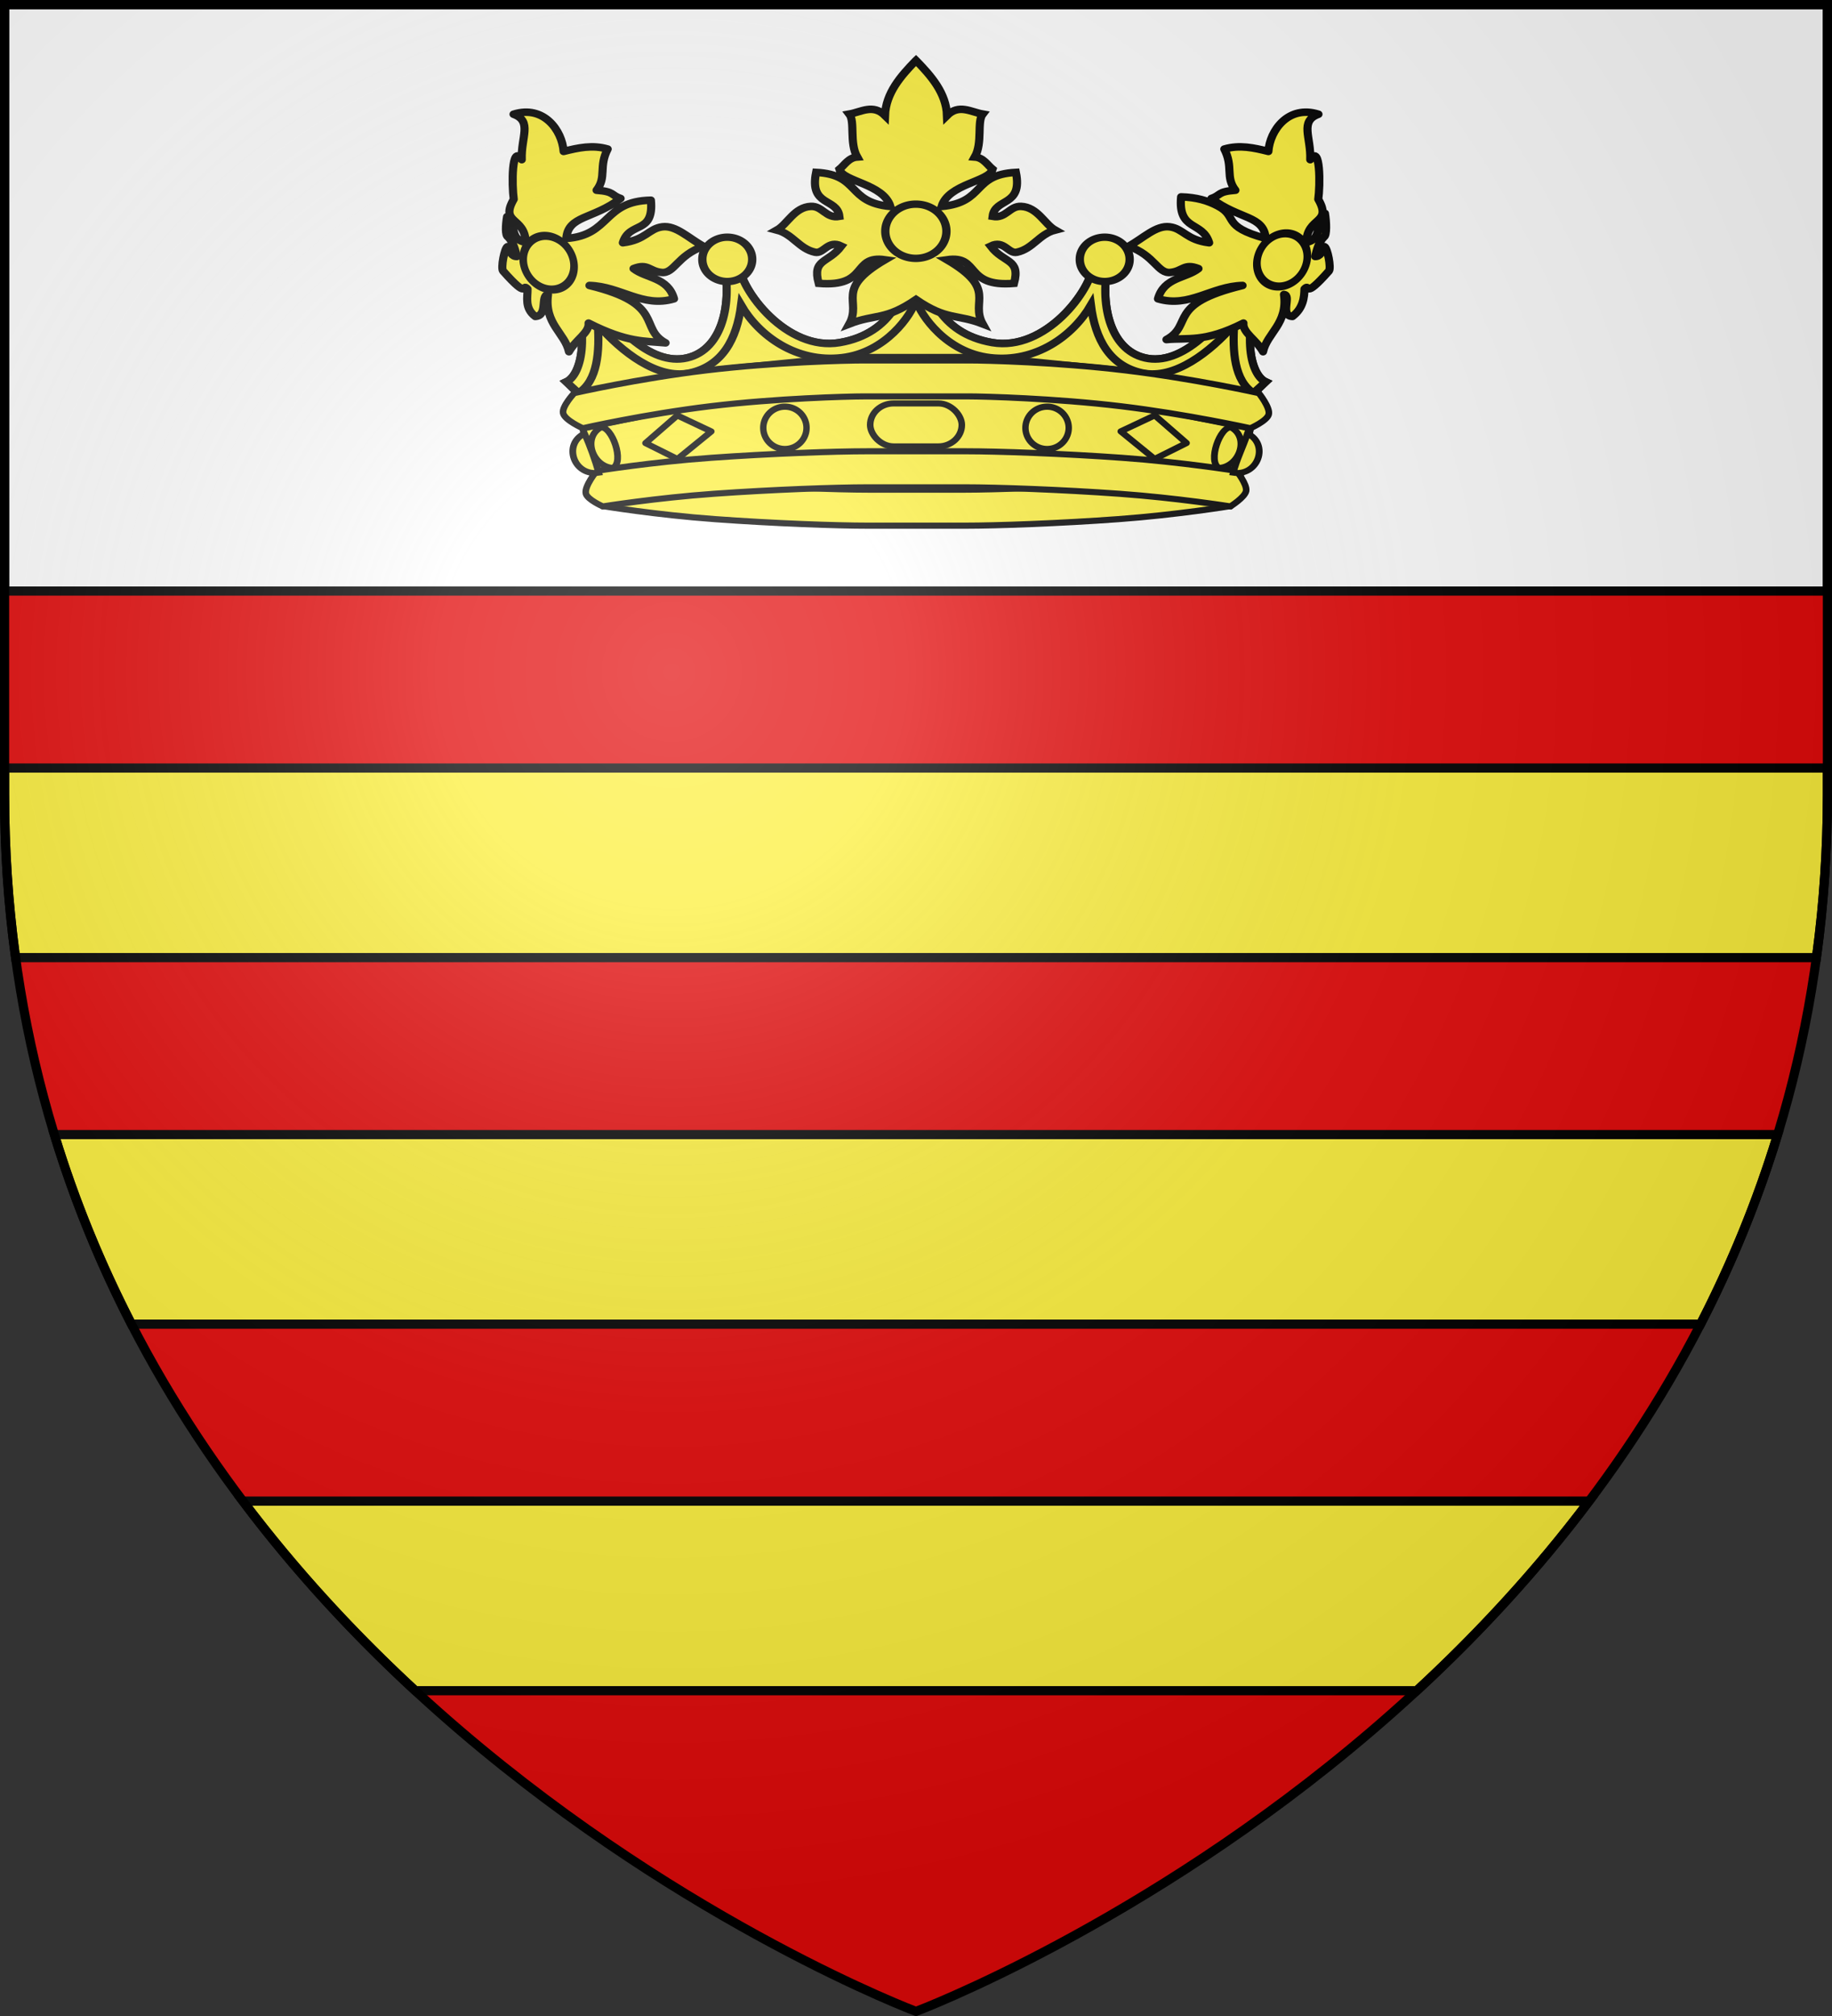
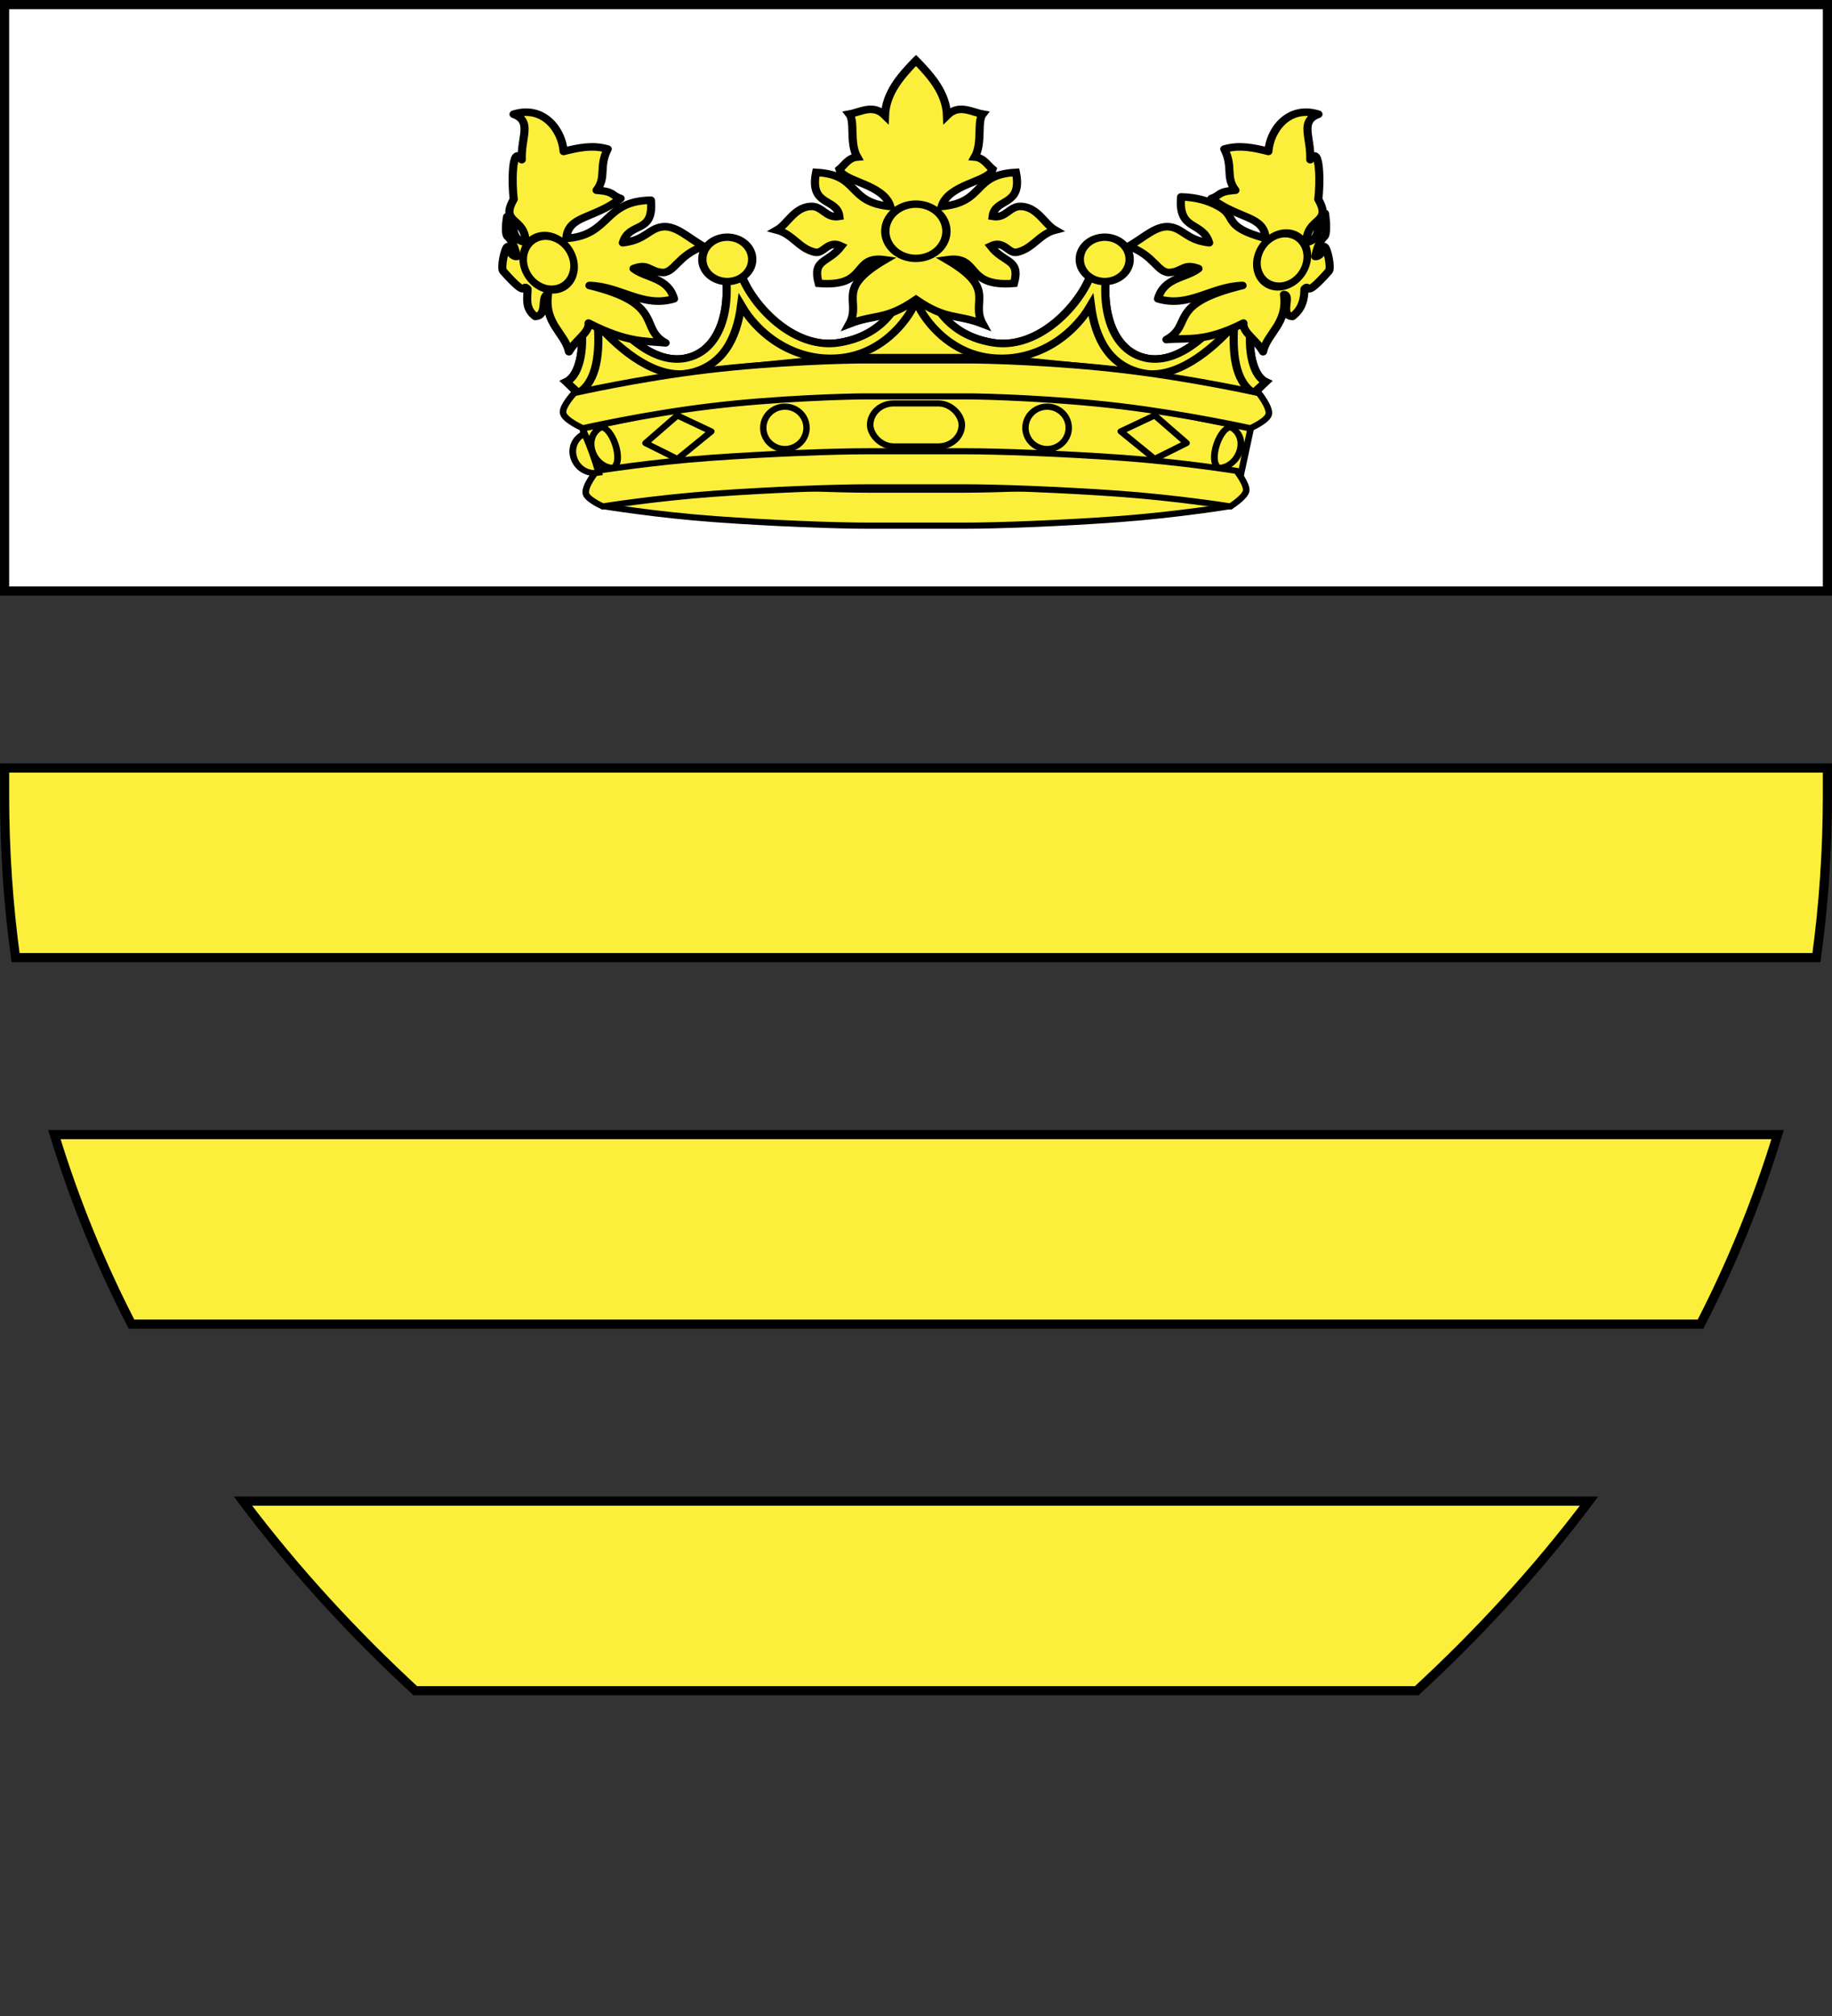
<svg xmlns="http://www.w3.org/2000/svg" xmlns:xlink="http://www.w3.org/1999/xlink" width="600" height="660" version="1.0">
  <rect width="100%" height="100%" fill="#333333" stroke="none" />
  <defs>
    <radialGradient id="b" cx="-80" cy="-80" r="405" gradientUnits="userSpaceOnUse">
      <stop offset="0" style="stop-color:#fff;stop-opacity:.31" />
      <stop offset=".19" style="stop-color:#fff;stop-opacity:.25" />
      <stop offset=".6" style="stop-color:#6b6b6b;stop-opacity:.125" />
      <stop offset="1" style="stop-color:#000;stop-opacity:.125" />
    </radialGradient>
-     <path id="a" d="M-298.5-298.5h597V-40C298.5 246.31 0 358.5 0 358.5S-298.5 246.31-298.5-40z" />
  </defs>
  <g transform="translate(300 300)">
    <use xlink:href="#a" width="600" height="660" style="fill:#e20909" />
    <path d="M-298.5-298.5h597v192h-597z" style="fill:#fff;fill-opacity:1;fill-rule:nonzero;stroke:#000;stroke-opacity:1;stroke-width:3" />
    <path d="M-298.5-48.562V-40c0 18.56 1.248 36.386 3.594 53.5h589.812C297.252-3.614 298.5-21.44 298.5-40v-8.562zm16.313 120c6.738 22.096 15.307 42.762 25.25 62.062h513.875c9.942-19.3 18.511-39.966 25.25-62.062zm61.75 120c17.556 23.313 36.82 43.952 56.437 62.062h328c19.617-18.11 38.88-38.75 56.438-62.062z" style="fill:#fcef3c;stroke:#000;stroke-width:3;stroke-opacity:1" />
  </g>
  <g transform="matrix(1.435 0 0 1.331 306.694 388.38)">
    <path d="M-76.128-167.27H67.096l-1.379-14.145H-74.747z" style="fill:#fcef3c;fill-opacity:1;stroke:#000;stroke-width:1.5;stroke-linecap:round;stroke-linejoin:round;stroke-miterlimit:4;stroke-dasharray:none;stroke-opacity:1" />
    <g style="stroke-width:2.584">
      <path d="M0 122.07c-12.941 0-37.617-.957-60.859-2.744-23.455-1.803-44.539-5.488-44.539-5.488s-4.922-6.485-4.204-9.545c.594-2.537 6.606-5.368 6.606-5.368s20.58 3.567 43.215 5.307c22.851 1.758 47.531 2.71 59.781 2.71h38.415c11.841 0 37.128-.952 59.779-2.71 22.453-1.74 43.217-5.307 43.217-5.307s5.673 3.817 6.123 6.502c.455 2.737-3.723 8.411-3.723 8.411s-21.269 3.683-44.539 5.488c-23.068 1.79-48.299 2.744-60.857 2.744z" style="fill:#fcef3c;stroke:#000;stroke-width:2.584;stroke-linecap:butt;stroke-linejoin:miter;stroke-miterlimit:4;stroke-dasharray:none;stroke-opacity:1" transform="matrix(.575 0 0 .586 -15.554 -234.029)" />
    </g>
    <path d="m-80.747-186.398 3.16 15.882 73.074-9 73.074 9 3.166-15.882-77.756-16.793z" style="fill:#fcef3c;fill-opacity:1;stroke:#000;stroke-width:1.5;stroke-linecap:round;stroke-linejoin:round;stroke-miterlimit:4;stroke-dasharray:none;stroke-opacity:1" />
    <g style="stroke-width:2.558">
      <path d="M0-122.07c-12.941 0-37.617-.957-60.859-2.744-23.455-1.803-44.539-5.488-44.539-5.488s-4.922-6.485-4.204-9.545c.594-2.537 6.606-5.368 6.606-5.368s20.58 3.567 43.215 5.307C-36.93-138.15-12.25-137.2 0-137.2h38.415c11.841 0 37.128-.951 59.779-2.71 22.453-1.74 43.217-5.306 43.217-5.306s5.673 3.817 6.123 6.502c.455 2.737-3.723 8.41-3.723 8.41s-21.269 3.684-44.539 5.489c-23.068 1.789-48.299 2.744-60.857 2.744z" style="fill:#fcef3c;stroke:#000;stroke-width:2.558;stroke-linecap:butt;stroke-linejoin:miter;stroke-miterlimit:4;stroke-dasharray:none;stroke-opacity:1" transform="matrix(.586 0 0 -.586 -15.776 -252.33)" />
    </g>
    <path d="M-4.646-225.73c-.543.006-1.091.348-1.11 1.002-.5 6.468-3.147 14.932-12.972 16.758-9.745 1.81-18.337-10.338-18.7-15.812.005-.817-.657-1.134-1.325-1.099-.757.04-1.526.532-1.338 1.256 1.453 7.474-.069 16.993-6.815 18.694-6.718 1.694-14.058-6.257-19.29-16.167-.485-1.874-3.274-1.14-2.74.235 4.263 10.304 2.822 19.174-.249 20.703l2.244 2.39 20.532-4.164 28.1-3.04H8.983l28.096 3.04 20.531 4.164 2.249-2.39c-3.071-1.53-4.517-10.399-.253-20.703.534-1.375-2.256-2.11-2.74-.236-5.233 9.911-12.568 17.862-19.286 16.168-6.746-1.701-8.273-11.22-6.82-18.694.353-1.363-2.669-1.9-2.657-.157-.364 5.474-8.96 17.623-18.706 15.812-9.825-1.826-12.467-10.29-12.967-16.758.004-.68-.533-1.009-1.076-1.002z" style="fill:#fcef3c;fill-rule:evenodd;stroke:#000;stroke-width:1.5;stroke-linecap:butt;stroke-linejoin:miter;stroke-miterlimit:4;stroke-dasharray:none;stroke-opacity:1" transform="matrix(1.237 0 0 1.237 1.106 49.73)" />
    <path d="M-4.646-225.73c-.543.006-1.091.348-1.11 1.002-.5 6.468-3.147 14.932-12.972 16.758-9.745 1.81-18.337-10.338-18.7-15.812.005-.817-.657-1.134-1.325-1.099-.757.04-1.526.532-1.338 1.256 1.453 7.474-.069 16.993-6.815 18.694-6.718 1.694-14.058-6.257-19.29-16.167-.485-1.874-3.274-1.14-2.74.235 4.263 10.304 2.822 19.174-.249 20.703l2.244 2.207c3.568-2.405 3.897-8.357 3.573-13.605 4.365 5.42 11.002 11.012 16.959 9.624 6.034-1.407 8.668-6.725 9.477-13.489 3.325 6.131 10.178 11.524 18.623 10.45 8.113-1.032 12.774-8.465 13.644-11.443.87 2.978 5.535 10.411 13.648 11.443 8.446 1.074 15.293-4.319 18.619-10.45.808 6.764 3.442 12.082 9.477 13.489 5.956 1.388 12.593-4.203 16.958-9.624-.324 5.248.005 11.2 3.573 13.605l2.249-2.207c-3.071-1.53-4.517-10.399-.253-20.703.534-1.375-2.256-2.11-2.74-.236-5.233 9.911-12.568 17.862-19.286 16.168-6.746-1.701-8.273-11.22-6.82-18.694.353-1.363-2.669-1.9-2.657-.157-.364 5.474-8.96 17.623-18.706 15.812-9.825-1.826-12.467-10.29-12.967-16.758.004-.68-.533-1.009-1.076-1.002z" style="fill:#fcef3c;fill-rule:evenodd;stroke:#000;stroke-width:1.5;stroke-linecap:butt;stroke-linejoin:miter;stroke-miterlimit:4;stroke-dasharray:none;stroke-opacity:1" transform="matrix(1.237 0 0 1.237 1.106 49.73)" />
    <path d="M3198.051 1390.38a29.463 29.463 0 1 1-58.925 0 29.463 29.463 0 1 1 58.925 0" style="fill:#fcef3c;fill-opacity:1;fill-rule:evenodd;stroke:#000;stroke-width:9.858;stroke-linecap:round;stroke-linejoin:round;marker:none;marker-start:none;marker-mid:none;marker-end:none;stroke-miterlimit:4;stroke-dasharray:none;stroke-dashoffset:0;stroke-opacity:1;visibility:visible;display:inline;overflow:visible" transform="matrix(.193 0 0 .184 -573.131 -483.83)" />
    <path d="M3198.051 1390.38a29.463 29.463 0 1 1-58.925 0 29.463 29.463 0 1 1 58.925 0" style="fill:#fcef3c;fill-opacity:1;fill-rule:evenodd;stroke:#000;stroke-width:9.858;stroke-linecap:round;stroke-linejoin:round;marker:none;marker-start:none;marker-mid:none;marker-end:none;stroke-miterlimit:4;stroke-dasharray:none;stroke-dashoffset:0;stroke-opacity:1;visibility:visible;display:inline;overflow:visible" transform="matrix(-.193 0 0 .184 563.8 -483.83)" />
    <path d="M-4.704-264.037c-2.738 3.031-5.529 6.439-5.68 10.916-2.194-2.345-4.39-.705-6.585-.284 1.102 1.521-.032 5.691 1.462 8.535-1.598.128-2.319 1.574-3.29 2.433.654 2.495 8.119 2.848 9.418 7.406-8.128-.83-5.554-6.329-13.718-6.782-1.305 6.893 3.894 5 4.3 8.751-2.483.477-3.103-2.093-5.265-1.989-3.031.146-4.343 3.544-6.26 4.707 2.955.826 4.065 3.71 7.03 4.408 1.602.377 2.357-2.528 4.86-1.22-2.455 3.49-5.433 2.465-4.19 7.406 9.293.841 6.024-5.65 12.239-4.687-9.387 5.92-4.23 8.17-6.586 12.753 4.835-2.021 6.575-.638 12.304-4.847 5.729 4.209 7.468 2.826 12.304 4.847-2.357-4.583 2.8-6.833-6.586-12.753 6.215-.963 3.078 5.528 12.37 4.687 1.244-4.94-1.867-3.915-4.322-7.405 2.504-1.309 3.258 1.596 4.86 1.219 2.966-.698 4.075-3.582 7.03-4.408-1.917-1.163-3.228-4.56-6.26-4.707-2.162-.104-2.782 2.466-5.264 1.989.405-3.752 5.605-1.858 4.3-8.75-8.165.452-5.59 5.95-13.718 6.781 1.299-4.558 8.764-4.911 9.418-7.406-.972-.86-1.693-2.305-3.29-2.433 1.493-2.844.36-7.014 1.462-8.535-2.195-.42-4.391-2.06-6.586.284-.15-4.477-2.942-7.885-5.68-10.916l-.038-.04z" style="fill:#fcef3c;fill-rule:evenodd;stroke:#000;stroke-width:1.5;stroke-linecap:butt;stroke-linejoin:miter;stroke-miterlimit:4;stroke-dasharray:none;stroke-opacity:1" transform="matrix(1.237 0 0 1.237 1.106 49.73)" />
    <path d="M2989.922 81.517a27.554 27.554 0 1 1-55.108 0 27.554 27.554 0 1 1 55.108 0" style="fill:#fcef3c;fill-opacity:1;fill-rule:evenodd;stroke:#000;stroke-width:7.498;stroke-linecap:round;stroke-linejoin:round;marker:none;marker-start:none;marker-mid:none;marker-end:none;stroke-miterlimit:4;stroke-dasharray:none;stroke-dashoffset:0;stroke-opacity:1;visibility:visible;display:inline;overflow:visible" transform="matrix(.253 0 0 .242 -754.177 -254.64)" />
    <path d="M-78.919-253.377c5.55-1.884 8.957 3.192 9.238 7.394 2.661-.72 5.33-1.362 8.133-.468-1.712 3.563-.147 5.548-2.054 8.184 3.367.271 2.612.98 4.437 1.637-5.16 4.221-9.68 3.334-10.023 7.95 8.206-.604 6.76-7.437 15.61-7.6.606 6.897-3.961 4.09-5.177 8.457 4.2-.54 4.756-2.809 7.283-3.166s4.88 2.278 7.587 3.868c-4.852 1.8-5.368 5.52-7.773 5.197-2.214-.257-2.484-1.88-5.125-.755 2.34 1.98 6.355 1.69 7.476 6.002-5.801 1.856-9.853-2.501-15.61-2.65 14.141 3.702 8.994 8.445 14.05 11.417-3.87-.409-7.04-.012-14.213-3.935.201 1.87-2.406 3.331-3.615 5.69-.748-3.721-4.607-5.566-3.862-11.38-1.467.167.055 4.239-2.354 4.365-2.035-1.665-1.388-3.91-1.425-5.456-1.177-1.35.444 2.453-4.518-3.585-.439-.627.27-4.537.821-4.832.405.972.788 1.986 1.726 1.948-.328-1.438-.673-2.865-1.643-3.897-.515-.308-.43-2.305-.165-4.015 1.764 2.054.526 4.566 3.45 5.106-.173-5.206-4.853-3.606-2.217-8.573-.356-2.676-.436-11.165 1.478-7.872-.165-4.478 2.017-7.641-1.515-9.031" style="fill:#fcef3c;fill-rule:evenodd;stroke:#000;stroke-width:1.5;stroke-linecap:round;stroke-linejoin:round;stroke-miterlimit:4;stroke-dasharray:none;stroke-opacity:1" transform="matrix(1.237 0 0 1.237 1.106 49.73)" />
    <g style="fill:#fcef3c;stroke:#000;stroke-width:10.393;stroke-miterlimit:4;stroke-dasharray:none;stroke-opacity:1">
      <path d="M1796.348 707.07a23.066 23.066 0 1 1-46.132 0 23.066 23.066 0 1 1 46.132 0" style="opacity:1;fill:#fcef3c;fill-opacity:1;fill-rule:evenodd;stroke:#000;stroke-width:6.946;stroke-linecap:round;stroke-linejoin:round;marker:none;marker-start:none;marker-mid:none;marker-end:none;stroke-miterlimit:4;stroke-dasharray:none;stroke-dashoffset:0;stroke-opacity:1;visibility:visible;display:inline;overflow:visible" transform="matrix(-.205 .132 .146 .254 171.78 -640.846)" />
    </g>
    <path d="M69.588-253.377c-5.55-1.884-8.957 3.192-9.237 7.394-2.662-.72-5.33-1.362-8.134-.468 1.713 3.563.148 5.548 2.054 8.184-3.366.271-2.611.98-4.436 1.637 5.16 4.221 9.68 3.334 10.023 7.95-8.335-2.436-4.989-4.302-8.873-6.47-1.788-1.03-3.938-1.72-6.737-1.792-.606 6.898 3.96 4.752 5.176 9.12-4.199-.542-4.755-2.81-7.282-3.167s-4.88 2.278-7.588 3.868c4.853 1.8 5.369 5.52 7.774 5.197 2.214-.257 2.484-1.88 5.124-.755-2.34 1.98-6.355 1.69-7.476 6.002 5.802 1.856 9.853-2.501 15.61-2.65-14.14 3.702-8.993 7.784-14.049 10.756 3.87-.41 7.04.65 14.213-3.274-.201 1.87 2.406 3.331 3.615 5.69.748-3.721 4.607-5.566 3.861-11.38 1.467.167-.848 4.239 1.56 4.365 2.036-1.665 2.183-3.91 2.22-5.456 1.177-1.35-.444 2.453 4.518-3.585.438-.627-.27-4.537-.822-4.832-.405.972-.788 1.986-1.725 1.948.327-1.438.672-2.865 1.643-3.897.515-.308.43-2.966.164-4.676-1.764 2.054-.525 5.227-3.45 5.767.174-5.206 4.854-3.606 2.218-8.573.356-2.676.436-11.165-1.479-7.872.166-4.478-2.017-7.641 1.515-9.031" style="fill:#fcef3c;fill-rule:evenodd;stroke:#000;stroke-width:1.5;stroke-linecap:round;stroke-linejoin:round;stroke-miterlimit:4;stroke-dasharray:none;stroke-opacity:1" transform="matrix(1.237 0 0 1.237 1.106 49.73)" />
    <g style="fill:#fcef3c;stroke:#000;stroke-width:10.393;stroke-miterlimit:4;stroke-dasharray:none;stroke-opacity:1">
      <path d="M1796.348 707.07a23.066 23.066 0 1 1-46.132 0 23.066 23.066 0 1 1 46.132 0" style="opacity:1;fill:#fcef3c;fill-opacity:1;fill-rule:evenodd;stroke:#000;stroke-width:7.017;stroke-linecap:round;stroke-linejoin:round;marker:none;marker-start:none;marker-mid:none;marker-end:none;stroke-miterlimit:4;stroke-dasharray:none;stroke-dashoffset:0;stroke-opacity:1;visibility:visible;display:inline;overflow:visible" transform="matrix(.203 .13 -.145 .252 -178.558 -636.57)" />
    </g>
    <g style="stroke-width:2.558">
      <path d="M0-122.07c-7.25 0-34.908-.74-61.52-4.188-26.613-3.45-51.324-9.533-51.324-9.533s-4.863-5.607-4.302-8.402c.6-2.988 7.677-6.33 7.677-6.33s24.141 5.924 49.758 9.244S-6.189-137.164 0-137.164h40.989c5.961 0 33.365-.793 59.049-4.115s50.49-9.244 50.49-9.244 6.474 3.072 7.125 5.812c.676 2.848-3.856 8.92-3.856 8.92s-25.298 6.086-51.949 9.533c-26.652 3.448-53.803 4.188-60.859 4.188z" style="fill:#fcef3c;stroke:#000;stroke-width:2.558;stroke-linecap:butt;stroke-linejoin:miter;stroke-miterlimit:4;stroke-dasharray:none;stroke-opacity:1" transform="matrix(.586 0 0 -.586 -16.55 -274.671)" />
    </g>
    <path d="M1796.348 707.07a23.066 23.066 0 1 1-46.132 0 23.066 23.066 0 1 1 46.132 0" style="fill:#fcef3c;fill-opacity:1;fill-rule:evenodd;stroke:#000;stroke-width:6.822;stroke-linecap:round;stroke-linejoin:round;marker:none;marker-start:none;marker-mid:none;marker-end:none;stroke-miterlimit:4;stroke-dasharray:none;stroke-dashoffset:0;stroke-opacity:1;visibility:visible;display:inline;overflow:visible" transform="matrix(.214 0 0 .226 -354.228 -346.355)" />
    <path d="M1796.348 707.07a23.066 23.066 0 1 1-46.132 0 23.066 23.066 0 1 1 46.132 0" style="fill:#fcef3c;fill-opacity:1;fill-rule:evenodd;stroke:#000;stroke-width:6.822;stroke-linecap:round;stroke-linejoin:round;marker:none;marker-start:none;marker-mid:none;marker-end:none;stroke-miterlimit:4;stroke-dasharray:none;stroke-dashoffset:0;stroke-opacity:1;visibility:visible;display:inline;overflow:visible" transform="matrix(-.214 0 0 .226 344.897 -346.355)" />
    <rect width="20.912" height="10.572" x="-15.121" y="-192.568" rx="5.347" ry="5.286" style="fill:#fcef3c;fill-opacity:1;fill-rule:nonzero;stroke:#000;stroke-width:1.5;stroke-linecap:butt;stroke-linejoin:miter;marker:none;marker-start:none;marker-mid:none;marker-end:none;stroke-miterlimit:4;stroke-dasharray:none;stroke-dashoffset:0;stroke-opacity:1;visibility:visible;display:inline;overflow:visible" />
    <g style="fill:#fcef3c;stroke:#000;stroke-width:8.248;stroke-miterlimit:4;stroke-dasharray:none;stroke-opacity:1">
      <path d="M2069.719 730.781c30.435-4.192 30.2-50.987 0-57-1.32 18.683-1.124 39.246 0 57z" style="opacity:1;fill:#fcef3c;fill-opacity:1;fill-rule:nonzero;stroke:#000;stroke-width:8.248;stroke-linecap:butt;stroke-linejoin:miter;marker:none;marker-start:none;marker-mid:none;marker-end:none;stroke-miterlimit:4;stroke-dasharray:none;stroke-dashoffset:0;stroke-opacity:1;visibility:visible;display:inline;overflow:visible" transform="matrix(-.178 .054 .057 .169 249.684 -410.793)" />
    </g>
    <g style="fill:#fcef3c;stroke:#000;stroke-width:8.248;stroke-miterlimit:4;stroke-dasharray:none;stroke-opacity:1">
      <path d="M2042.955 674.4c25.153 7.781 23.558 49.664 0 57.98-16.346-3.472-14.067-57.719 0-57.98" style="fill:#fcef3c;fill-opacity:1;fill-rule:evenodd;stroke:#000;stroke-width:8.248;stroke-linecap:round;stroke-linejoin:round;marker:none;marker-start:none;marker-mid:none;marker-end:none;stroke-miterlimit:4;stroke-dasharray:none;stroke-dashoffset:0;stroke-opacity:1;visibility:visible;display:inline;overflow:visible" transform="matrix(-.18 .046 .048 .171 258.711 -395.918)" />
    </g>
    <g style="fill:#fcef3c;stroke:#000;stroke-width:8.248;stroke-miterlimit:4;stroke-dasharray:none;stroke-opacity:1">
-       <path d="M2069.719 730.781c30.435-4.192 30.2-50.987 0-57 .458 18.579-1.708 39.539 0 57z" style="opacity:1;fill:#fcef3c;fill-opacity:1;fill-rule:nonzero;stroke:#000;stroke-width:8.248;stroke-linecap:butt;stroke-linejoin:miter;marker:none;marker-start:none;marker-mid:none;marker-end:none;stroke-miterlimit:4;stroke-dasharray:none;stroke-dashoffset:0;stroke-opacity:1;visibility:visible;display:inline;overflow:visible" transform="matrix(.178 .054 -.057 .169 -259.014 -410.793)" />
-     </g>
+       </g>
    <g style="fill:#fcef3c;stroke:#000;stroke-width:8.248;stroke-miterlimit:4;stroke-dasharray:none;stroke-opacity:1">
      <path d="M2042.955 674.4c25.153 7.781 23.558 49.664 0 57.98-16.346-3.472-14.067-57.719 0-57.98" style="fill:#fcef3c;fill-opacity:1;fill-rule:evenodd;stroke:#000;stroke-width:8.248;stroke-linecap:round;stroke-linejoin:round;marker:none;marker-start:none;marker-mid:none;marker-end:none;stroke-miterlimit:4;stroke-dasharray:none;stroke-dashoffset:0;stroke-opacity:1;visibility:visible;display:inline;overflow:visible" transform="matrix(.18 .046 -.048 .171 -268.042 -395.918)" />
    </g>
    <path d="m-66.4-182.808 7.257-6.805 7.752 3.94-7.724 6.78zM57.082-182.824l-7.257-6.805-7.753 3.94 7.724 6.78z" style="fill:#fcef3c;fill-opacity:1;stroke:#000;stroke-width:1.5;stroke-linecap:round;stroke-linejoin:round;stroke-miterlimit:4;stroke-dasharray:none;stroke-opacity:1" />
  </g>
  <use xlink:href="#a" width="600" height="660" style="fill:url(#b)" transform="translate(300 300)" />
  <use xlink:href="#a" width="600" height="660" style="fill:none;stroke:#000;stroke-width:3" transform="translate(300 300)" />
</svg>